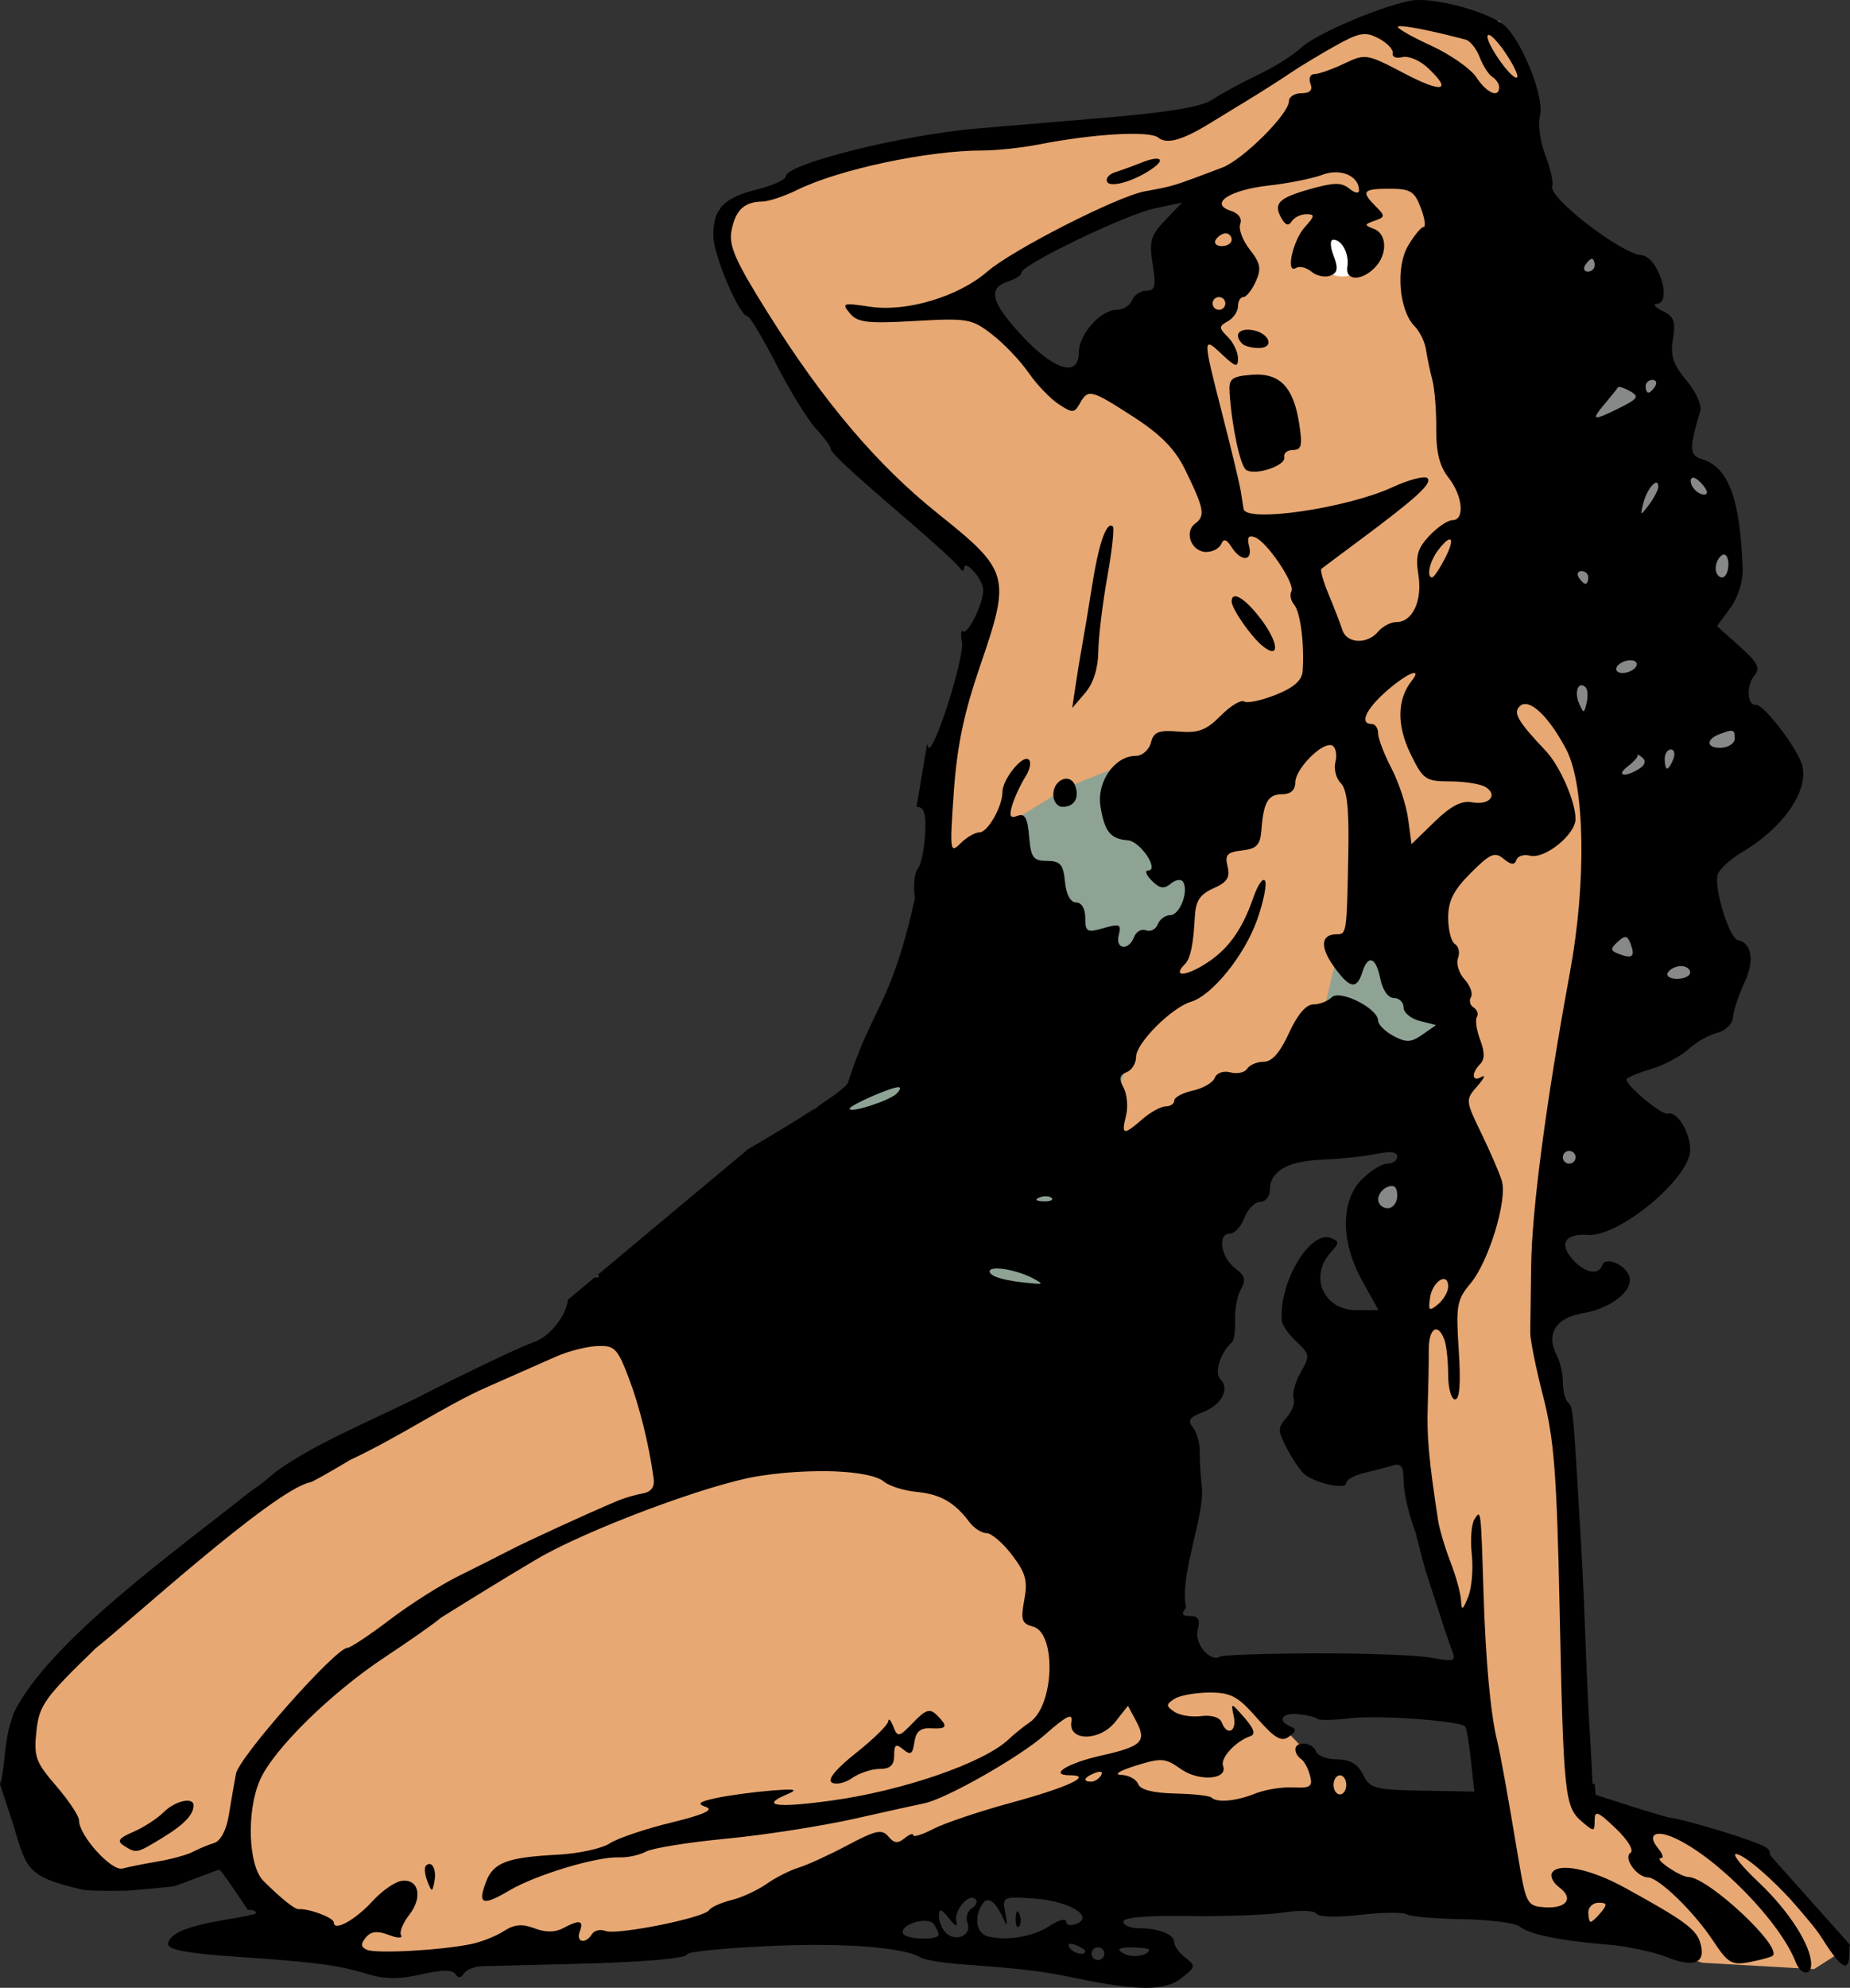
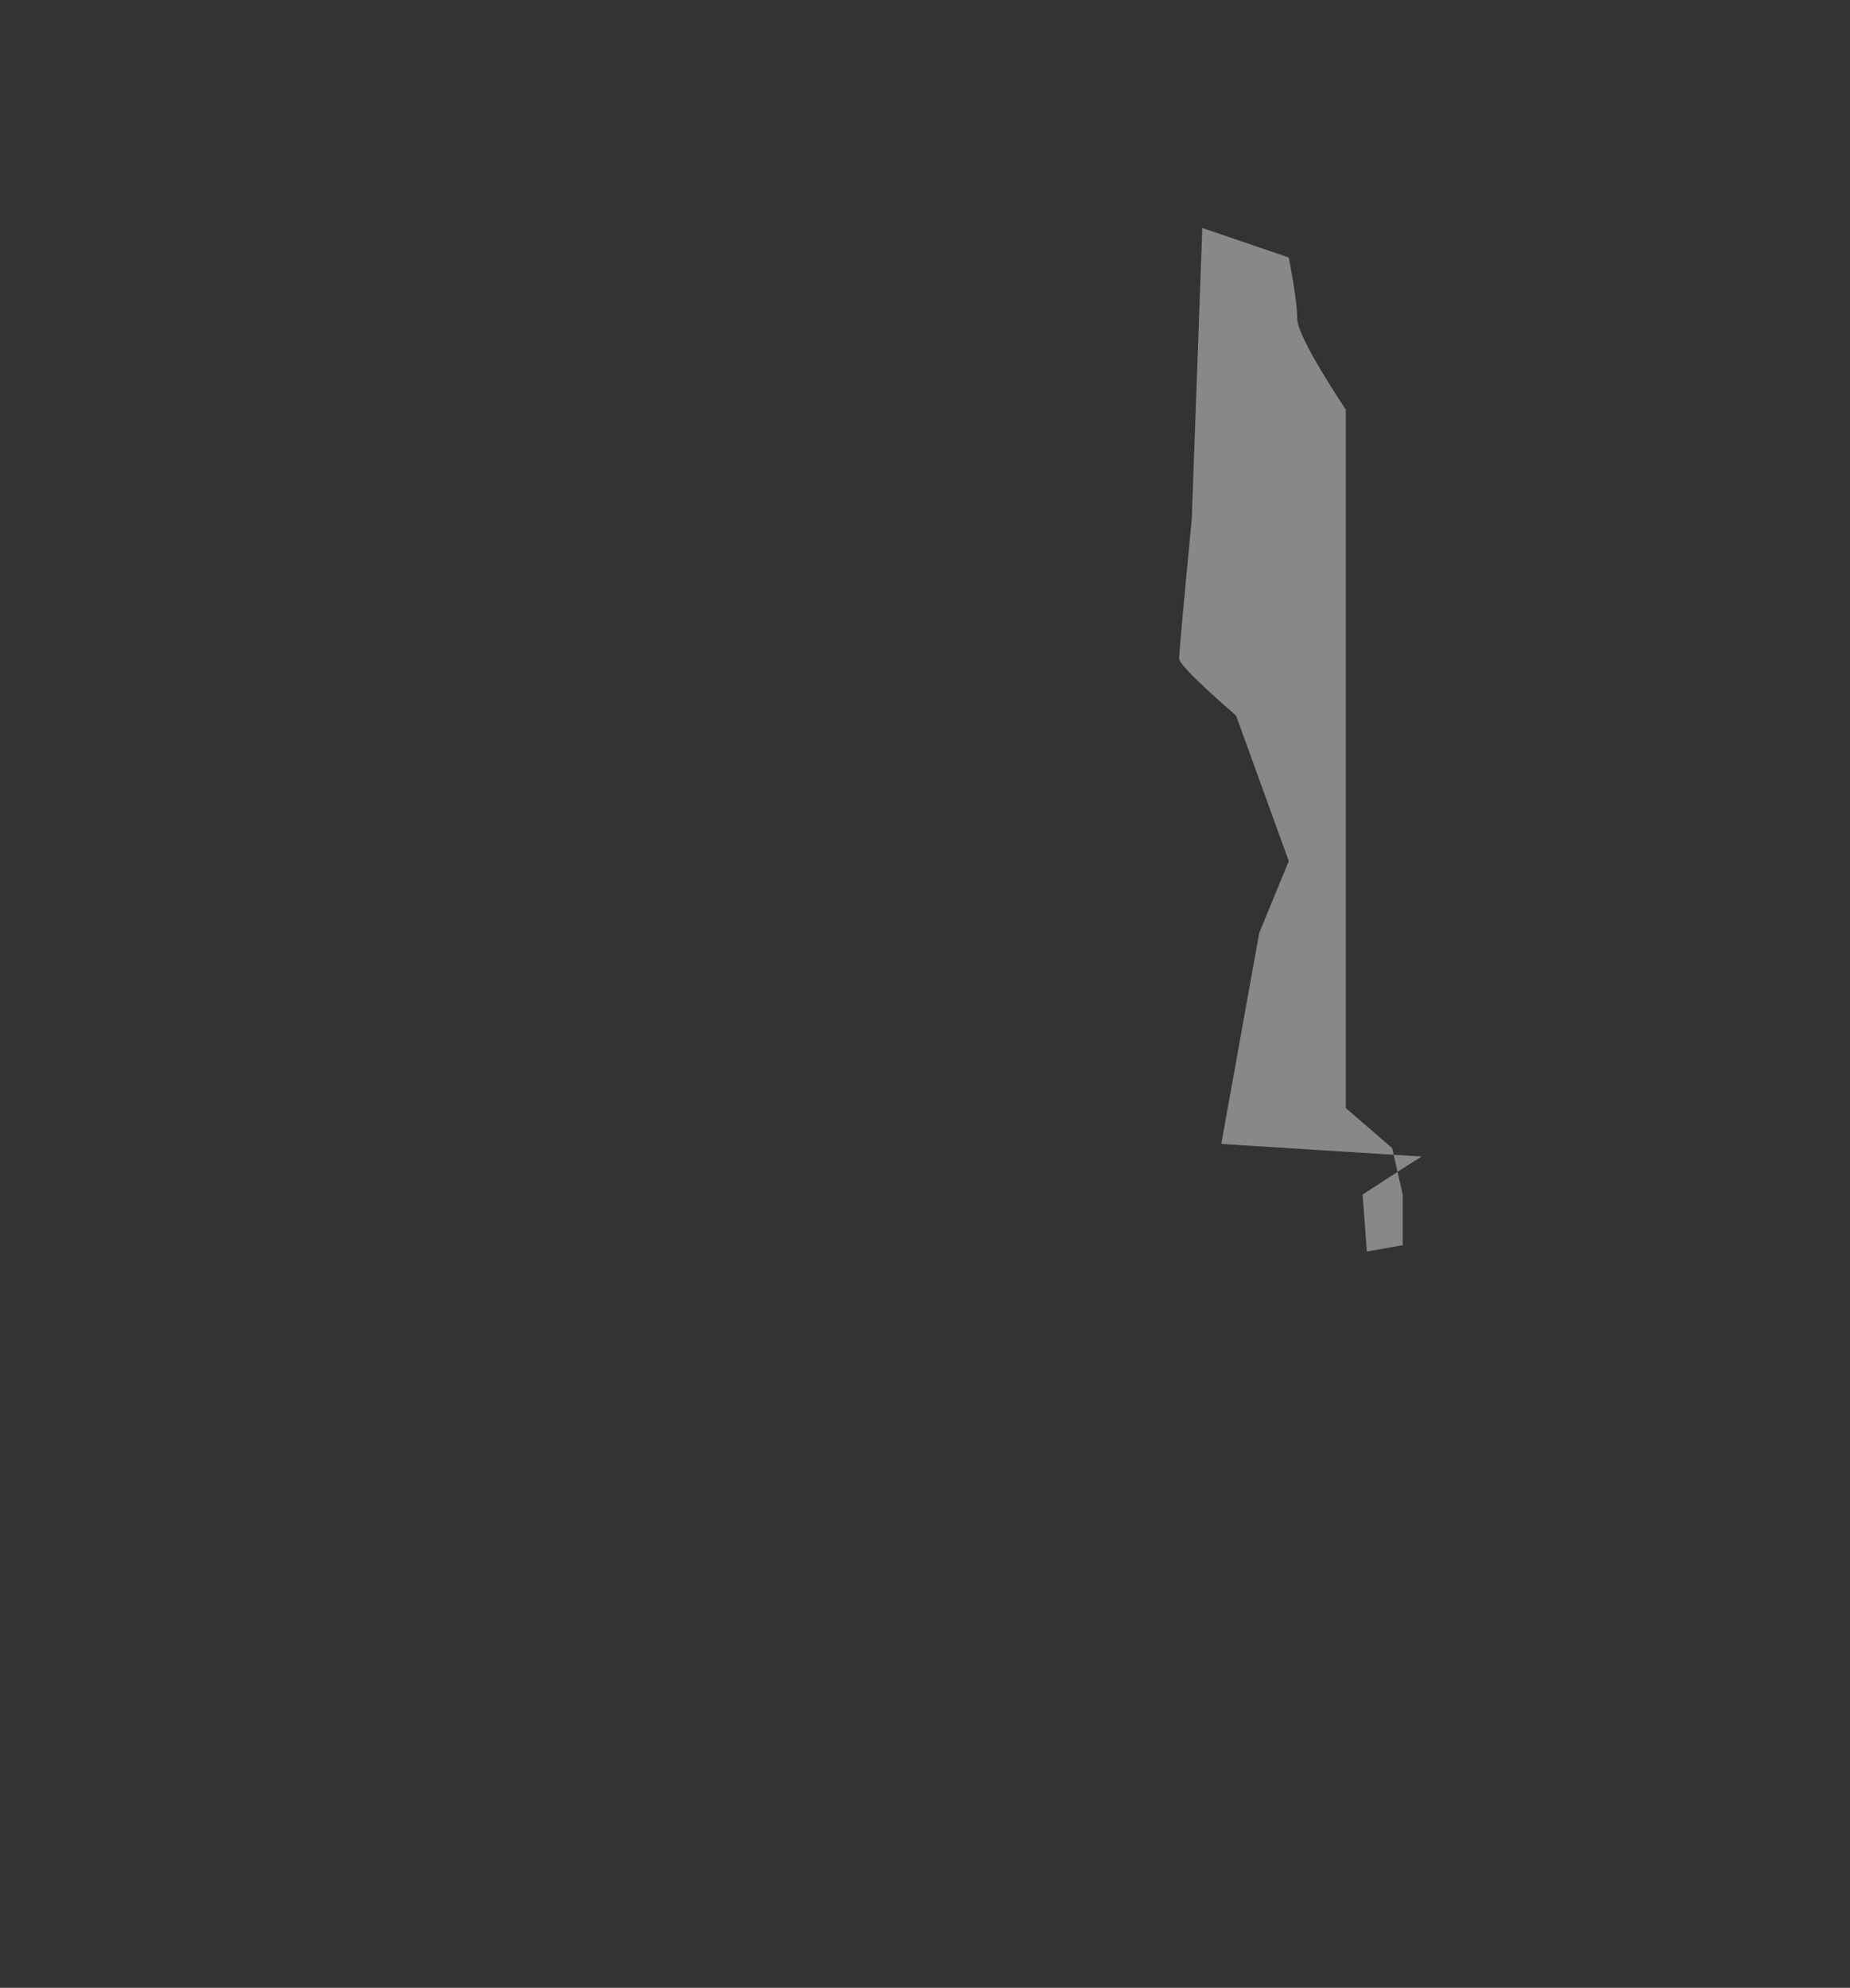
<svg xmlns="http://www.w3.org/2000/svg" xmlns:ns1="http://www.inkscape.org/namespaces/inkscape" xmlns:ns2="http://sodipodi.sourceforge.net/DTD/sodipodi-0.dtd" width="76.862mm" height="82.542mm" viewBox="0 0 76.862 82.542" version="1.1" id="svg2049" xml:space="preserve" ns1:version="1.2 (dc2aedaf03, 2022-05-15)" ns2:docname="Woman in distress.svg">
  <rect x="0" y="0" width="76.862" height="82.542" fill="#333333" stroke="none" />
  <title id="title2165">Woman in distress</title>
  <ns2:namedview id="namedview2051" pagecolor="#ffffff" bordercolor="#666666" borderopacity="1.0" ns1:showpageshadow="2" ns1:pageopacity="0.0" ns1:pagecheckerboard="0" ns1:deskcolor="#d1d1d1" ns1:document-units="mm" showgrid="false" ns1:zoom="1.9721674" ns1:cx="278.12041" ns1:cy="194.45611" ns1:window-width="1920" ns1:window-height="991" ns1:window-x="-9" ns1:window-y="-9" ns1:window-maximized="1" ns1:current-layer="layer1" />
  <defs id="defs2046" />
  <g ns1:label="Lager 1" ns1:groupmode="layer" id="layer1" transform="translate(4.043,-187.682)">
-     <path style="fill:#878888;stroke:none;stroke-width:0.265px;stroke-linecap:butt;stroke-linejoin:miter;stroke-opacity:1;fill-opacity:1" d="m 55.024,235.707 c -0.438,0.263 -2.454,1.577 -2.454,1.577 l 0.175,2.366 c 0,0 9.815,-2.191 9.991,-2.541 0.175,-0.351 -0.175,-7.274 -0.175,-7.274 0,0 4.82,-0.526 4.82,-0.876 0,-0.351 -1.227,-5.872 -1.227,-5.872 0,0 3.33,-3.067 3.33,-3.418 0,-0.351 -1.84,-2.804 -1.84,-3.155 0,-0.351 -1.052,-4.119 -1.052,-4.119 l 1.49,-0.263 v -2.103 l -0.438,-1.928 -1.928,-1.665 V 204.684 c 0,0 -2.016,-2.98 -2.016,-3.768 0,-0.789 -0.351,-2.541 -0.351,-2.541 l -3.593,-1.227 -0.438,12.094 c 0,0 -0.526,5.433 -0.526,5.784 0,0.351 2.366,2.366 2.366,2.366 l 2.191,6.047 -1.227,2.98 -1.577,8.764 z" id="path9449" />
-     <path id="path2712" style="fill:#e8a873;stroke:none;stroke-width:0.265px;stroke-linecap:butt;stroke-linejoin:miter;stroke-opacity:1;fill-opacity:1" d="M 54.586 188.033 L 50.993 189.172 L 45.823 192.678 L 36.183 193.379 L 30.837 194.167 L 27.945 195.833 L 25.841 196.358 L 25.929 198.199 L 28.295 201.792 L 32.064 207.313 L 35.92 210.555 L 37.322 211.432 L 36.971 213.36 L 35.482 217.917 L 34.868 228.17 L 43.544 237.811 L 54.498 233.516 L 55.638 236.847 L 53.623 244.033 L 55.2 249.554 L 55.638 253.498 L 57.391 256.828 L 58.442 263.926 L 57.829 266.468 L 63.437 268.133 L 66.68 269.184 L 71.325 269.448 L 72.289 268.834 L 68.871 264.803 L 61.685 261.998 L 60.809 246.925 L 59.844 241.053 C 59.844 241.053 62.473 222.124 62.561 221.686 C 62.649 221.247 61.247 217.391 61.247 217.391 L 57.566 204.684 L 59.319 192.415 L 59.406 190.574 L 58.267 188.559 L 54.586 188.033 z M 45.358 195.746 L 44.789 200.821 C 44.789 200.821 40.117 203.738 40.022 203.762 C 39.927 203.786 36.583 199.944 36.583 199.944 C 36.583 199.944 38.504 198.402 38.67 198.378 C 38.836 198.355 42.868 196.197 42.868 196.197 L 45.358 195.746 z M 20.679 242.703 C 20.58 242.703 20.517 242.707 20.495 242.718 C 20.145 242.894 10.067 247.977 9.366 248.24 C 8.665 248.502 0.252 254.9 0.252 254.9 L -2.816 258.756 L -3.341 260.947 L 0.252 265.854 L 5.422 264.54 L 7.963 268.046 L 11.469 269.184 L 17.341 268.746 L 24.264 268.746 C 24.264 268.746 33.729 265.504 33.992 264.978 C 34.255 264.452 53.184 263.488 53.184 263.488 L 52.133 261.21 L 50.905 261.122 L 48.802 258.931 C 48.802 258.931 45.122 256.127 44.421 256.127 C 43.719 256.127 43.456 253.761 43.456 253.761 L 31.713 243.945 C 31.713 243.945 22.162 242.713 20.679 242.703 z " />
-     <ellipse style="opacity:1;fill:#ffffff;fill-opacity:1;stroke:none;stroke-width:0.265" id="path5736" cx="51.738" cy="198.243" rx="1.008" ry="0.92" />
-     <path style="fill:#8ea394;stroke:none;stroke-width:0.265px;stroke-linecap:butt;stroke-linejoin:miter;stroke-opacity:1;fill-opacity:1" d="m 29.259,235.707 2.103,-2.717 4.82,-10.078 4.119,-2.541 4.119,-1.665 3.243,1.665 -1.84,3.067 c 0,0 0,0.351 0,0.789 0,0.438 -1.49,3.33 -1.49,3.33 l -2.804,7.887 c 0,0 8.501,-1.315 8.501,-1.665 0,-0.351 1.49,-6.485 1.49,-6.485 l 1.928,-4.732 3.155,7.274 v 3.768 l -14.11,4.908 -3.856,8.939 z" id="path5790" />
-     <path id="path2067" style="fill:#000000;stroke-width:0.265" d="m 54.929,187.683 v 5.2e-4 c -0.163,-6.3e-4 -0.307,0.011 -0.426,0.037 -1.41,0.31 -3.89,1.386 -4.497,1.952 -0.329,0.306 -1.14,0.814 -1.804,1.129 -0.663,0.314 -1.503,0.77 -1.867,1.012 -0.473,0.315 -1.831,0.538 -4.763,0.782 -2.256,0.188 -4.518,0.378 -5.027,0.423 -3.159,0.277 -7.938,1.474 -7.938,1.989 0,0.132 -0.532,0.373 -1.182,0.537 -1.411,0.355 -1.834,0.798 -1.833,1.918 5.7e-4,0.804 1.082,3.349 1.423,3.349 0.091,0 0.629,0.901 1.196,2.002 0.566,1.101 1.304,2.298 1.639,2.659 0.335,0.362 0.609,0.727 0.609,0.812 0,0.19 0.764,0.902 3.245,3.027 1.053,0.902 2.001,1.769 2.108,1.928 0.107,0.158 0.196,0.184 0.198,0.057 0.008,-0.45 0.798,0.436 0.798,0.895 0,0.571 -0.661,1.894 -0.851,1.704 -0.076,-0.076 -0.09,0.135 -0.032,0.467 0.096,0.552 -0.954,3.984 -1.336,4.367 -0.044,0.043 -0.083,-0.025 -0.112,-0.167 -0.155,0.93 -0.271,1.626 -0.44,2.622 0.001,1e-5 0.002,5.2e-4 0.004,5.2e-4 0.312,0 0.395,0.265 0.353,1.124 -0.03,0.618 -0.169,1.274 -0.31,1.457 -0.141,0.183 -0.191,0.727 -0.113,1.209 -0.985,4.467 -1.774,4.501 -2.782,7.658 -0.053,0.16 -0.582,0.548 -1.235,0.98 -0.059,0.076 -0.138,0.129 -0.232,0.153 -1.195,0.774 -2.682,1.633 -2.682,1.633 0,0 -3.837,3.208 -6.238,5.21 0.089,0.12 0.025,0.139 -0.136,0.114 -0.395,0.329 -0.887,0.74 -1.116,0.93 -0.047,0.617 -0.735,1.538 -1.426,1.766 -0.455,0.15 -2.449,1.095 -4.433,2.099 -1.947,1.014 -5.115,2.266 -6.564,3.517 -0.149,0.143 -0.486,0.391 -0.823,0.623 -2.995,2.391 -8.347,6.198 -9.79,9.179 l -0.194,0.653 c -0.071,0.319 -0.128,0.683 -0.169,1.108 -0.059,0.611 -0.116,0.976 -0.197,1.166 0.112,0.337 0.258,0.777 0.433,1.308 0.693,2.112 0.441,2.502 3.017,3.08 0.306,0.061 1.634,0.041 1.777,0.041 0.143,0 1.9,-0.164 2.002,-0.184 0.102,-0.02 1.797,-0.674 1.879,-0.694 0.068,-0.017 0.905,1.239 1.196,1.68 0.034,-0.004 0.068,-0.009 0.1,-0.007 v 5.2e-4 5.2e-4 5.1e-4 c 0.092,0.004 0.171,0.027 0.215,0.071 0.07,0.07 -0.02,0.123 -0.201,0.135 -0.776,0.227 -3.324,0.386 -3.432,1.207 0,0.239 0.789,0.391 2.712,0.522 3.462,0.237 4.335,0.35 5.56,0.724 0.73,0.223 1.33,0.228 2.247,0.018 0.85,-0.194 1.305,-0.199 1.419,-0.015 0.112,0.181 0.226,0.175 0.346,-0.018 0.098,-0.159 0.44,-0.296 0.761,-0.305 0.32,-0.009 2.071,-0.054 3.89,-0.099 2.827,-0.07 4.63,-0.226 4.63,-0.399 0,-0.143 2.983,-0.373 5.027,-0.387 2.37,-0.016 4.116,0.179 4.671,0.522 0.16,0.099 0.961,0.229 1.779,0.288 2.456,0.177 3.276,0.277 4.662,0.566 2.577,0.538 3.713,0.541 4.394,0.007 0.593,-0.465 0.604,-0.518 0.17,-0.852 -0.255,-0.196 -0.463,-0.48 -0.463,-0.63 0,-0.339 -0.634,-0.594 -1.477,-0.594 -0.352,0 -0.64,-0.124 -0.64,-0.275 0,-0.175 0.983,-0.259 2.712,-0.232 1.492,0.024 3.263,-0.042 3.937,-0.147 0.688,-0.107 1.291,-0.084 1.376,0.052 0.087,0.14 0.854,0.16 1.812,0.047 0.914,-0.108 1.783,-0.119 1.932,-0.024 0.149,0.094 1.189,0.186 2.312,0.204 1.123,0.017 2.195,0.153 2.381,0.302 0.414,0.33 1.708,0.597 3.647,0.751 0.8,0.064 1.919,0.3 2.487,0.526 1.152,0.459 1.637,0.232 1.362,-0.635 -0.172,-0.541 -0.713,-0.93 -3.145,-2.264 -1.396,-0.765 -2.735,-1.039 -2.999,-0.612 -0.092,0.149 0.042,0.423 0.297,0.61 0.626,0.458 0.299,0.893 -0.619,0.826 -0.716,-0.052 -0.762,-0.139 -1.081,-2.039 -0.48,-2.858 -0.739,-4.292 -0.885,-4.895 -0.273,-1.131 -0.472,-3.296 -0.56,-6.085 -0.112,-3.566 -0.106,-3.52 -0.382,-3.084 -0.124,0.195 -0.172,0.85 -0.106,1.455 0.065,0.605 -0.003,1.397 -0.151,1.761 -0.233,0.571 -0.273,0.589 -0.298,0.132 -0.016,-0.291 -0.213,-1.005 -0.439,-1.587 -0.226,-0.582 -0.456,-1.356 -0.512,-1.72 -0.388,-2.534 -0.473,-3.479 -0.43,-4.763 0.026,-0.8 0.045,-1.842 0.042,-2.315 -0.006,-0.901 0.369,-1.158 0.644,-0.441 0.088,0.23 0.161,0.885 0.161,1.455 0,0.57 0.129,1.037 0.287,1.037 0.194,0 0.243,-0.665 0.153,-2.037 -0.122,-1.857 -0.079,-2.102 0.487,-2.775 0.758,-0.901 1.544,-3.476 1.302,-4.267 -0.097,-0.318 -0.479,-1.203 -0.849,-1.966 -0.664,-1.371 -0.666,-1.395 -0.166,-1.964 0.278,-0.317 0.357,-0.489 0.175,-0.383 -0.4,0.234 -0.44,-0.152 -0.056,-0.535 0.189,-0.189 0.189,-0.5 -0.002,-1.001 -0.152,-0.4 -0.214,-0.828 -0.138,-0.951 0.076,-0.123 0.016,-0.3 -0.134,-0.393 -0.15,-0.093 -0.201,-0.287 -0.111,-0.432 0.089,-0.145 -0.031,-0.476 -0.267,-0.737 -0.236,-0.261 -0.359,-0.658 -0.272,-0.883 0.086,-0.225 0.029,-0.487 -0.126,-0.583 -0.155,-0.096 -0.282,-0.588 -0.282,-1.094 0,-0.7 0.223,-1.143 0.938,-1.858 0.81,-0.81 0.998,-0.891 1.366,-0.587 0.305,0.252 0.456,0.266 0.529,0.05 0.056,-0.166 0.309,-0.248 0.562,-0.182 0.612,0.16 1.896,-0.874 1.896,-1.528 0,-0.719 -0.651,-2.204 -1.234,-2.819 -1.182,-1.247 -1.385,-1.607 -1.059,-1.878 0.048,-0.04 0.102,-0.063 0.162,-0.07 0.421,-0.048 1.116,0.687 1.746,1.885 0.777,1.477 0.844,5.517 0.153,9.257 -0.986,5.343 -1.584,9.86 -1.611,12.174 -0.015,1.237 -0.032,2.487 -0.038,2.778 -0.006,0.291 0.234,1.482 0.534,2.646 0.455,1.767 0.569,3.232 0.687,8.864 0.162,7.738 0.21,8.19 0.926,8.803 0.501,0.429 0.528,0.425 0.528,-0.053 0,-0.428 0.131,-0.379 0.877,0.333 0.504,0.481 0.765,0.914 0.612,1.016 -0.31,0.208 0.259,1.007 0.726,1.02 0.454,0.012 1.902,1.416 2.692,2.609 0.634,0.959 0.786,1.048 1.536,0.905 0.458,-0.087 0.887,-0.205 0.954,-0.263 0.418,-0.363 -2.668,-3.246 -3.497,-3.268 -0.361,-0.009 -1.488,-0.785 -1.14,-0.785 0.118,0 0.065,-0.181 -0.119,-0.403 -0.475,-0.572 -0.118,-0.796 0.685,-0.43 1.777,0.81 4.388,3.485 5.028,5.153 0.204,0.53 0.642,0.589 0.642,0.086 0,-0.773 -0.924,-2.217 -2.173,-3.394 -0.722,-0.68 -1.144,-1.212 -0.938,-1.182 0.576,0.085 2.776,2.251 3.581,3.526 0.809,1.28 1.117,1.428 1.117,0.534 0,-0.121 0.005,-0.216 0.025,-0.292 L 69.484,264.701 c 0,0 0.096,-0.214 -0.306,-0.388 -1.034,-0.448 -3.554,-1.144 -3.779,-1.144 -0.225,0 -3.146,-0.96 -3.146,-0.96 l -0.043,-0.457 -0.086,-10e-4 -0.07,-1.375 c -0.214,-3.283 -0.229,-5.527 -0.404,-8.502 -0.347,-5.914 -0.331,-5.742 -0.564,-5.975 -0.109,-0.109 -0.198,-0.484 -0.198,-0.833 0,-0.349 -0.113,-0.846 -0.251,-1.104 -0.472,-0.882 -0.047,-1.561 1.099,-1.754 1.184,-0.2 2.127,-0.969 1.904,-1.552 -0.188,-0.489 -0.993,-0.806 -1.115,-0.438 -0.146,0.438 -0.716,0.329 -1.224,-0.233 -0.592,-0.654 -0.321,-1.097 0.628,-1.024 1.289,0.098 4.251,-2.362 4.251,-3.531 0,-0.737 -0.551,-1.624 -0.936,-1.506 -0.24,0.074 -1.71,-1.146 -1.71,-1.419 0,-0.069 0.451,-0.261 1.002,-0.426 0.551,-0.165 1.255,-0.536 1.565,-0.825 0.31,-0.289 0.846,-0.596 1.192,-0.683 0.365,-0.091 0.645,-0.37 0.667,-0.662 0.021,-0.277 0.234,-0.918 0.474,-1.424 0.427,-0.899 0.312,-1.646 -0.27,-1.761 -0.367,-0.073 -1.028,-2.246 -0.836,-2.747 0.087,-0.225 0.548,-0.64 1.026,-0.922 1.681,-0.99 2.748,-2.526 2.484,-3.577 -0.172,-0.684 -1.61,-2.57 -1.928,-2.529 -0.364,0.047 -0.412,-0.795 -0.07,-1.208 0.265,-0.319 0.156,-0.538 -0.613,-1.224 l -0.936,-0.836 0.549,-0.742 c 0.316,-0.428 0.536,-1.108 0.52,-1.607 -0.096,-2.904 -0.578,-4.229 -1.666,-4.574 -0.56,-0.178 -0.571,-0.408 -0.096,-2.015 0.07,-0.238 -0.188,-0.808 -0.575,-1.268 -0.556,-0.66 -0.673,-1.02 -0.559,-1.719 0.118,-0.725 0.04,-0.934 -0.43,-1.162 -0.316,-0.153 -0.425,-0.286 -0.243,-0.296 0.669,-0.036 0.058,-1.964 -0.64,-2.02 -0.855,-0.068 -3.873,-2.399 -3.706,-2.863 0.058,-0.162 -0.069,-0.741 -0.283,-1.287 -0.214,-0.547 -0.314,-1.29 -0.222,-1.656 0.173,-0.691 -0.608,-2.77 -1.362,-3.627 -0.482,-0.547 -2.51,-1.159 -3.648,-1.164 z m -0.804,1.086 c 0.047,-10e-4 0.11,0.003 0.188,0.011 0.469,0.05 1.464,0.262 2.544,0.55 0.184,0.049 0.444,0.379 0.579,0.732 0.134,0.353 0.371,0.72 0.526,0.816 0.154,0.096 0.281,0.286 0.281,0.423 0,0.47 -0.517,0.249 -0.945,-0.405 -0.236,-0.36 -1.09,-0.957 -1.899,-1.327 -0.809,-0.37 -1.421,-0.722 -1.361,-0.782 0.011,-0.011 0.042,-0.017 0.088,-0.019 z m -1.442,0.329 c 0.176,0.006 0.34,0.068 0.55,0.177 0.354,0.184 0.617,0.461 0.586,0.617 -0.031,0.155 0.148,0.228 0.398,0.163 0.25,-0.066 0.723,0.13 1.05,0.435 1.053,0.981 0.635,1.079 -0.983,0.231 -1.544,-0.809 -1.596,-0.818 -2.487,-0.395 -0.501,0.238 -1.054,0.432 -1.229,0.432 -0.176,0 -0.25,0.179 -0.166,0.397 0.104,0.27 -0.015,0.397 -0.369,0.397 -0.286,0 -0.522,0.149 -0.524,0.331 -0.005,0.536 -1.916,2.436 -2.776,2.76 -2.113,0.797 -1.966,0.752 -3.224,0.987 -1.143,0.213 -5.502,2.435 -6.529,3.327 -1.199,1.042 -3.355,1.689 -4.869,1.462 -1.137,-0.171 -1.198,-0.151 -0.848,0.27 0.321,0.386 0.723,0.435 2.699,0.322 2.201,-0.125 2.368,-0.096 3.218,0.562 0.493,0.382 1.172,1.095 1.509,1.584 0.337,0.489 0.899,1.076 1.248,1.305 0.582,0.382 0.656,0.379 0.885,-0.029 0.343,-0.613 0.457,-0.584 2.233,0.564 1.132,0.731 1.721,1.333 2.138,2.183 0.791,1.613 0.85,1.925 0.425,2.238 -0.483,0.356 -0.161,1.184 0.46,1.184 0.263,0 0.542,-0.149 0.618,-0.331 0.1,-0.237 0.222,-0.199 0.432,0.132 0.394,0.622 0.891,0.59 0.725,-0.046 -0.095,-0.364 -0.025,-0.468 0.247,-0.364 0.508,0.195 1.691,1.959 1.51,2.252 -0.079,0.128 -0.026,0.376 0.118,0.551 0.258,0.315 0.427,1.632 0.352,2.738 -0.027,0.4 -0.355,0.693 -1.114,0.997 -0.592,0.237 -1.186,0.363 -1.319,0.28 -0.134,-0.083 -0.572,0.183 -0.975,0.591 -0.593,0.601 -0.923,0.725 -1.744,0.657 -0.838,-0.069 -1.037,0.011 -1.155,0.463 -0.079,0.303 -0.36,0.547 -0.63,0.547 -0.872,0 -1.626,1.077 -1.465,2.093 0.167,1.05 0.414,1.358 1.134,1.412 0.525,0.04 1.336,1.257 0.837,1.257 -0.142,0 -0.068,0.19 0.164,0.423 0.325,0.325 0.508,0.353 0.789,0.119 0.201,-0.167 0.43,-0.199 0.509,-0.072 0.243,0.394 -0.137,1.381 -0.532,1.381 -0.206,0 -0.44,0.171 -0.52,0.38 -0.08,0.209 -0.299,0.322 -0.487,0.25 -0.187,-0.072 -0.412,0.054 -0.499,0.281 -0.227,0.591 -0.791,0.511 -0.634,-0.089 0.115,-0.44 0.037,-0.475 -0.631,-0.283 -0.69,0.198 -0.762,0.158 -0.762,-0.424 0,-0.383 -0.154,-0.643 -0.38,-0.643 -0.235,0 -0.412,-0.327 -0.463,-0.86 -0.069,-0.718 -0.193,-0.861 -0.745,-0.864 -0.575,-0.003 -0.672,-0.136 -0.745,-1.014 -0.064,-0.771 -0.178,-0.975 -0.481,-0.858 -0.307,0.118 -0.357,0.018 -0.22,-0.441 0.097,-0.327 0.342,-0.855 0.544,-1.175 0.208,-0.33 0.261,-0.646 0.123,-0.732 -0.271,-0.167 -1.074,0.849 -1.074,1.36 0,0.598 -0.61,1.674 -0.949,1.674 -0.185,0 -0.542,0.206 -0.795,0.459 -0.436,0.436 -0.45,0.328 -0.277,-2.131 0.135,-1.918 0.42,-3.282 1.1,-5.259 1.275,-3.706 1.212,-3.93 -1.763,-6.307 -2.522,-2.016 -4.748,-4.64 -7.052,-8.315 -1.363,-2.175 -1.64,-2.8 -1.518,-3.439 0.161,-0.845 0.533,-1.194 1.276,-1.2 0.26,-0.002 0.915,-0.221 1.455,-0.486 1.733,-0.851 5.417,-1.635 7.68,-1.635 0.595,0 1.652,-0.113 2.351,-0.25 2.268,-0.446 4.611,-0.58 4.968,-0.284 0.346,0.287 0.994,0.109 2.122,-0.583 0.291,-0.179 1.005,-0.615 1.587,-0.968 0.582,-0.354 1.379,-0.861 1.771,-1.128 0.392,-0.267 1.234,-0.776 1.871,-1.131 0.503,-0.281 0.814,-0.431 1.068,-0.475 0.064,-0.011 0.124,-0.015 0.182,-0.013 z m 5.108,0.033 c 0.014,-0.004 0.032,7.8e-4 0.053,0.008 0.127,0.053 0.373,0.321 0.635,0.703 0.348,0.509 0.578,0.982 0.511,1.05 -0.179,0.179 -1.327,-1.439 -1.228,-1.73 0.006,-0.017 0.016,-0.027 0.03,-0.03 z m -13.791,5.139 c -0.129,0.001 -0.338,0.052 -0.606,0.16 -0.346,0.139 -0.846,0.321 -1.109,0.405 -0.264,0.084 -0.409,0.268 -0.321,0.409 0.158,0.255 1.221,-0.079 1.932,-0.607 0.252,-0.187 0.306,-0.311 0.207,-0.351 -0.025,-0.01 -0.059,-0.015 -0.102,-0.015 z m 7.452,0.566 c 0.532,8.2e-4 0.969,0.298 0.969,0.748 0,0.147 -0.177,0.117 -0.398,-0.066 -0.319,-0.265 -0.637,-0.263 -1.594,0.004 -1.354,0.379 -1.579,0.602 -1.233,1.22 0.166,0.296 0.301,0.338 0.427,0.134 0.101,-0.164 0.374,-0.299 0.607,-0.299 0.367,0 0.359,0.07 -0.059,0.533 -0.509,0.562 -0.812,1.974 -0.365,1.698 0.142,-0.088 0.43,-0.017 0.64,0.157 0.21,0.175 0.561,0.249 0.779,0.165 0.308,-0.118 0.34,-0.303 0.142,-0.823 -0.151,-0.397 -0.156,-0.671 -0.012,-0.671 0.36,0 0.668,0.597 0.581,1.124 -0.095,0.58 0.569,0.608 1.129,0.048 0.546,-0.546 0.531,-1.409 -0.028,-1.623 -0.405,-0.155 -0.402,-0.185 0.033,-0.337 0.439,-0.154 0.442,-0.2 0.047,-0.596 -0.625,-0.625 -0.542,-0.732 0.571,-0.732 0.868,0 1.04,0.105 1.3,0.794 0.165,0.437 0.216,0.794 0.115,0.794 -0.101,0 -0.391,0.35 -0.644,0.778 -0.526,0.89 -0.378,2.694 0.273,3.346 0.211,0.211 0.424,0.65 0.472,0.975 0.048,0.325 0.166,0.888 0.263,1.252 0.096,0.364 0.169,1.276 0.162,2.027 -0.009,0.971 0.138,1.556 0.507,2.026 0.594,0.755 0.691,1.768 0.169,1.768 -0.193,0 -0.626,0.293 -0.963,0.651 -0.492,0.523 -0.581,0.84 -0.456,1.612 0.175,1.076 -0.238,1.97 -0.908,1.97 -0.238,0 -0.582,0.179 -0.763,0.397 -0.448,0.539 -1.306,0.501 -1.486,-0.066 -0.081,-0.255 -0.334,-0.911 -0.562,-1.458 -0.229,-0.547 -0.368,-1.034 -0.309,-1.083 0.059,-0.048 0.763,-0.574 1.563,-1.169 2.379,-1.767 3.054,-2.383 2.843,-2.596 -0.11,-0.11 -0.764,0.059 -1.455,0.377 -1.905,0.876 -6.085,1.485 -6.185,0.901 -0.019,-0.109 -0.07,-0.437 -0.115,-0.728 -0.045,-0.291 -0.386,-1.72 -0.76,-3.174 -0.833,-3.249 -0.834,-3.281 -0.018,-2.514 0.568,0.534 0.661,0.557 0.661,0.16 0,-0.254 -0.189,-0.651 -0.42,-0.883 -0.384,-0.384 -0.384,-0.44 0,-0.655 0.231,-0.129 0.42,-0.408 0.42,-0.619 0,-0.211 0.1,-0.384 0.222,-0.384 0.122,0 0.354,-0.289 0.515,-0.643 0.242,-0.532 0.2,-0.763 -0.247,-1.331 -0.297,-0.378 -0.476,-0.856 -0.397,-1.063 0.086,-0.225 -0.068,-0.443 -0.386,-0.544 -0.926,-0.294 -0.069,-0.869 1.567,-1.051 0.827,-0.092 1.831,-0.293 2.231,-0.446 0.186,-0.071 0.374,-0.104 0.551,-0.103 z m -6.381,1.256 -0.7,0.731 c -0.61,0.636 -0.677,0.872 -0.524,1.83 0.147,0.919 0.104,1.1 -0.263,1.1 -0.241,0 -0.507,0.179 -0.591,0.397 -0.084,0.218 -0.373,0.397 -0.643,0.397 -0.666,0 -1.57,1.019 -1.57,1.769 0,1.069 -1.053,0.74 -2.425,-0.758 -1.254,-1.369 -1.369,-1.921 -0.46,-2.21 0.278,-0.088 0.504,-0.245 0.504,-0.348 0,-0.324 4.311,-2.402 5.519,-2.661 z m 1.81,1.28 c 0.137,0 0.249,0.119 0.249,0.265 0,0.146 -0.186,0.265 -0.412,0.265 -0.227,0 -0.339,-0.119 -0.249,-0.265 0.09,-0.146 0.276,-0.265 0.413,-0.265 z m 15.214,1.058 c 0.064,0 0.116,0.119 0.116,0.265 0,0.146 -0.126,0.265 -0.28,0.265 -0.154,0 -0.207,-0.119 -0.117,-0.265 0.09,-0.146 0.216,-0.265 0.281,-0.265 z m -15.494,1.587 c 0.146,0 0.265,0.119 0.265,0.265 0,0.146 -0.119,0.265 -0.265,0.265 -0.146,0 -0.265,-0.119 -0.265,-0.265 0,-0.146 0.119,-0.265 0.265,-0.265 z m 1.177,1.357 c -0.407,0.006 -0.522,0.267 -0.206,0.583 0.097,0.097 0.404,0.176 0.683,0.176 0.686,0 0.442,-0.639 -0.285,-0.746 -0.07,-0.01 -0.134,-0.015 -0.192,-0.014 z m 0.374,1.861 c -0.069,9.1e-4 -0.14,0.005 -0.213,0.011 -0.819,0.069 -0.934,0.164 -0.896,0.74 0.093,1.414 0.445,3.051 0.689,3.21 0.38,0.248 1.659,-0.179 1.582,-0.528 -0.036,-0.165 0.128,-0.301 0.365,-0.301 0.358,0 0.4,-0.188 0.252,-1.117 -0.214,-1.336 -0.678,-1.944 -1.579,-2.009 -0.064,-0.005 -0.131,-0.007 -0.199,-0.006 z m 16.457,0.222 c 0.154,0 0.206,0.119 0.116,0.265 -0.09,0.146 -0.216,0.265 -0.28,0.265 -0.064,0 -0.117,-0.119 -0.117,-0.265 0,-0.146 0.126,-0.265 0.281,-0.265 z m -1.373,0.291 c 0.086,0.006 0.259,0.073 0.445,0.177 0.39,0.218 0.333,0.311 -0.418,0.686 -1.143,0.57 -1.23,0.548 -0.633,-0.162 0.276,-0.327 0.523,-0.636 0.55,-0.686 0.007,-0.012 0.026,-0.017 0.055,-0.015 z m 3.043,3.77 c 0.012,-0.002 0.027,-0.002 0.042,0.001 0.094,0.018 0.244,0.131 0.382,0.297 0.209,0.251 0.229,0.403 0.053,0.403 -0.32,0 -0.693,-0.502 -0.509,-0.685 0.008,-0.008 0.019,-0.014 0.031,-0.016 z m -1.497,0.205 c 0.046,0.006 0.075,0.056 0.075,0.165 0,0.126 -0.172,0.461 -0.383,0.743 -0.37,0.496 -0.378,0.493 -0.233,-0.086 0.113,-0.448 0.403,-0.839 0.541,-0.823 z m -22.684,1.785 c -0.233,0.026 -0.515,0.909 -0.75,2.389 -0.153,0.961 -0.343,2.103 -0.423,2.54 -0.08,0.437 -0.207,1.21 -0.283,1.72 l -0.138,0.926 0.535,-0.624 c 0.343,-0.4 0.54,-1.019 0.549,-1.72 0.008,-0.602 0.175,-1.989 0.371,-3.08 0.196,-1.091 0.302,-2.04 0.236,-2.109 -0.031,-0.032 -0.063,-0.045 -0.097,-0.042 z m 14.107,0.576 v 5.1e-4 c 0.09,0.032 0.033,0.307 -0.212,0.781 -0.226,0.437 -0.467,0.794 -0.536,0.794 -0.247,0 -0.102,-0.67 0.243,-1.124 0.21,-0.277 0.367,-0.422 0.457,-0.449 0.019,-0.006 0.035,-0.006 0.048,-0.002 z m 11.351,0.627 c 0.017,-0.003 0.034,-0.003 0.05,0.002 0.095,0.024 0.162,0.177 0.162,0.402 0,0.3 -0.119,0.545 -0.265,0.545 -0.146,0 -0.265,-0.171 -0.265,-0.381 0,-0.21 0.119,-0.455 0.265,-0.545 0.018,-0.011 0.036,-0.018 0.053,-0.022 z m -5.89,0.683 c 0.154,0 0.28,0.119 0.28,0.265 0,0.146 -0.052,0.265 -0.116,0.265 -0.064,0 -0.191,-0.119 -0.281,-0.265 -0.09,-0.145 -0.037,-0.265 0.117,-0.265 z m -14.36,1.05 c -0.03,-0.004 -0.058,-0.002 -0.081,0.006 -0.062,0.022 -0.096,0.091 -0.096,0.208 0,0.304 0.808,1.463 1.292,1.854 0.723,0.583 0.665,-0.152 -0.09,-1.142 -0.43,-0.563 -0.813,-0.897 -1.025,-0.926 z m 16.391,2.654 c 0.218,0 0.323,0.119 0.233,0.265 -0.09,0.146 -0.342,0.265 -0.56,0.265 -0.218,0 -0.323,-0.119 -0.234,-0.265 0.09,-0.146 0.342,-0.265 0.561,-0.265 z m -8.987,0.529 c 0.093,1.2e-4 0.075,0.104 -0.104,0.331 -0.602,0.764 -0.622,1.834 -0.057,3.002 0.532,1.099 0.627,1.165 1.665,1.169 0.605,0.002 1.265,0.108 1.466,0.235 0.531,0.336 0.147,0.768 -0.562,0.633 -0.432,-0.083 -0.882,0.15 -1.562,0.81 l -0.954,0.927 -0.14,-1.044 c -0.077,-0.574 -0.389,-1.522 -0.694,-2.106 -0.305,-0.584 -0.554,-1.237 -0.554,-1.451 0,-0.214 -0.119,-0.389 -0.265,-0.389 -0.518,0 -0.252,-0.603 0.595,-1.35 0.544,-0.48 1.01,-0.767 1.165,-0.767 z m 6.932,0.51 c 0.056,-0.01 0.123,0.015 0.195,0.088 v 5.1e-4 c 0.086,0.086 0.104,0.373 0.041,0.639 -0.11,0.462 -0.124,0.463 -0.321,0.009 -0.156,-0.359 -0.083,-0.707 0.085,-0.736 z m 6.207,1.89 c 0.032,-0.003 0.058,-0.002 0.08,0.004 0.087,0.025 0.101,0.125 0.101,0.319 0,0.187 -0.238,0.359 -0.529,0.381 -0.63,0.048 -0.705,-0.333 -0.111,-0.561 0.218,-0.084 0.363,-0.134 0.458,-0.143 z m -16.609,0.59 v 5.2e-4 c 0.029,0.004 0.054,0.012 0.077,0.026 0.143,0.088 0.198,0.394 0.124,0.68 -0.075,0.286 0.026,0.681 0.223,0.879 0.259,0.259 0.346,1.055 0.313,2.854 -0.063,3.383 -0.068,3.42 -0.483,3.42 -0.654,0 -0.705,0.517 -0.13,1.325 0.66,0.927 0.957,0.992 1.189,0.263 0.243,-0.765 0.572,-0.65 0.754,0.265 0.093,0.466 0.326,0.794 0.562,0.794 0.222,0 0.403,0.176 0.403,0.392 0,0.216 0.304,0.468 0.675,0.561 l 0.674,0.17 -0.566,0.397 c -0.473,0.331 -0.671,0.34 -1.204,0.055 -0.351,-0.188 -0.638,-0.474 -0.638,-0.636 0,-0.507 -1.591,-1.305 -1.929,-0.967 -0.162,0.162 -0.505,0.294 -0.763,0.294 -0.3,0 -0.666,0.43 -1.012,1.191 -0.368,0.808 -0.705,1.191 -1.049,1.191 -0.279,0 -0.587,0.13 -0.685,0.288 -0.098,0.158 -0.41,0.227 -0.693,0.153 -0.296,-0.077 -0.574,0.018 -0.654,0.225 -0.076,0.198 -0.485,0.436 -0.91,0.53 -0.424,0.093 -0.772,0.279 -0.772,0.413 0,0.134 -0.16,0.243 -0.356,0.243 -0.196,0 -0.631,0.238 -0.967,0.529 -0.791,0.686 -0.886,0.668 -0.684,-0.137 0.092,-0.367 0.048,-0.891 -0.099,-1.164 -0.2,-0.374 -0.169,-0.535 0.126,-0.648 0.216,-0.083 0.392,-0.369 0.392,-0.636 0,-0.568 1.471,-2.044 2.278,-2.286 0.887,-0.266 2.234,-1.936 2.755,-3.415 0.263,-0.748 0.409,-1.474 0.323,-1.612 -0.086,-0.139 -0.303,0.175 -0.484,0.698 -0.488,1.408 -1.104,2.233 -2.116,2.829 -0.801,0.472 -1.223,0.43 -0.72,-0.073 0.223,-0.223 0.345,-0.812 0.405,-1.956 0.035,-0.664 0.212,-0.935 0.776,-1.184 0.568,-0.251 0.699,-0.454 0.585,-0.905 -0.122,-0.484 -0.021,-0.596 0.601,-0.667 0.612,-0.07 0.757,-0.225 0.805,-0.854 0.087,-1.157 0.277,-1.481 0.869,-1.481 0.344,0 0.537,-0.174 0.537,-0.483 0,-0.511 0.903,-1.47 1.373,-1.551 0.034,-0.006 0.065,-0.007 0.094,-0.004 z m 14.136,0.187 c 0.141,0 0.188,0.179 0.104,0.397 -0.084,0.218 -0.199,0.397 -0.256,0.397 -0.057,0 -0.104,-0.179 -0.104,-0.397 0,-0.218 0.115,-0.397 0.256,-0.397 z m -1.388,0.208 c 0.006,-0.002 0.019,7.5e-4 0.037,0.011 0.036,0.019 0.095,0.059 0.167,0.118 0.166,0.135 0.117,0.306 -0.132,0.464 -0.6,0.379 -0.988,0.289 -0.465,-0.108 0.252,-0.192 0.431,-0.398 0.397,-0.459 -0.009,-0.015 -0.009,-0.024 -0.003,-0.026 z m -23.741,1.005 c -0.255,0.01 -0.528,0.273 -0.528,0.667 0,0.275 0.172,0.501 0.381,0.501 0.495,0 0.719,-0.377 0.524,-0.885 -0.078,-0.203 -0.225,-0.289 -0.378,-0.283 z M 63.5,226.593 c 0.078,0.011 0.135,0.102 0.202,0.276 0.203,0.53 0.082,0.641 -0.471,0.431 -0.373,-0.141 -0.382,-0.215 -0.063,-0.51 0.154,-0.142 0.254,-0.209 0.332,-0.198 z m 2.299,1.204 c 0.21,0 0.381,0.119 0.381,0.265 0,0.146 -0.245,0.265 -0.545,0.265 -0.3,0 -0.471,-0.119 -0.381,-0.265 0.09,-0.146 0.335,-0.265 0.545,-0.265 z m -32.515,5.028 c 0.107,0 0.073,0.121 -0.075,0.269 -0.298,0.297 -1.953,0.827 -1.953,0.625 0,-0.139 1.714,-0.894 2.029,-0.894 z m 27.869,2.646 c 0.146,0 0.265,0.119 0.265,0.265 0,0.146 -0.119,0.265 -0.265,0.265 -0.146,0 -0.265,-0.119 -0.265,-0.265 0,-0.146 0.119,-0.265 0.265,-0.265 z m -7.362,0.061 c 0.144,0.018 0.218,0.076 0.218,0.173 0,0.162 -0.184,0.295 -0.409,0.295 -0.225,0 -0.701,0.292 -1.058,0.65 -0.895,0.895 -0.887,2.611 0.02,4.236 l 0.67,1.2 h -0.926 c -1.352,0 -1.971,-1.392 -1.065,-2.394 0.364,-0.401 0.364,-0.468 0.008,-0.605 -0.87,-0.334 -2.182,1.892 -2.034,3.451 0.017,0.176 0.293,0.565 0.614,0.865 0.551,0.513 0.56,0.585 0.167,1.267 -0.229,0.398 -0.36,0.879 -0.292,1.069 0.068,0.19 -0.062,0.552 -0.29,0.805 -0.373,0.412 -0.375,0.537 -0.012,1.241 0.222,0.431 0.545,0.917 0.719,1.081 0.422,0.397 1.77,0.701 1.77,0.397 0,-0.133 0.327,-0.319 0.728,-0.414 0.4,-0.095 0.936,-0.235 1.191,-0.311 0.37,-0.11 0.463,0.025 0.463,0.671 0,0.445 0.227,1.406 0.504,2.135 0.375,1.482 0.303,1.253 1.007,3.396 0.168,0.535 0.392,1.198 0.498,1.473 0.176,0.456 0.102,0.483 -0.842,0.306 -0.569,-0.107 -2.733,-0.189 -4.809,-0.183 -2.076,0.006 -3.863,0.066 -3.971,0.133 -0.418,0.259 -1.092,-0.533 -0.942,-1.107 0.112,-0.428 0.032,-0.576 -0.31,-0.576 -0.348,0 -0.39,-0.084 -0.174,-0.344 -0.291,-1.328 0.782,-3.803 0.655,-5.014 -0.053,-0.473 -0.093,-1.145 -0.089,-1.494 0.004,-0.349 -0.125,-0.793 -0.286,-0.988 -0.228,-0.275 -0.139,-0.413 0.403,-0.619 0.796,-0.302 1.151,-0.97 0.737,-1.383 -0.26,-0.26 0.016,-1.118 0.495,-1.536 0.083,-0.073 0.138,-0.489 0.122,-0.926 -0.016,-0.437 0.094,-1.009 0.245,-1.273 0.214,-0.374 0.162,-0.563 -0.237,-0.859 -0.596,-0.442 -0.756,-1.44 -0.231,-1.44 0.198,0 0.473,-0.298 0.611,-0.661 0.138,-0.364 0.433,-0.661 0.655,-0.661 0.222,0 0.404,-0.223 0.404,-0.497 0,-0.78 0.735,-1.198 2.211,-1.257 0.748,-0.03 1.748,-0.137 2.221,-0.239 0.283,-0.061 0.498,-0.081 0.642,-0.063 z m -0.003,1.395 c 0.15,0.006 0.221,0.138 0.221,0.404 0,0.287 -0.179,0.521 -0.397,0.521 -0.218,0 -0.397,-0.166 -0.397,-0.368 0,-0.203 0.179,-0.437 0.397,-0.521 0.067,-0.026 0.126,-0.038 0.176,-0.036 z m -14.353,0.428 v 5.1e-4 c 0.092,0.004 0.171,0.028 0.215,0.072 0.088,0.088 -0.068,0.15 -0.347,0.139 -0.308,-0.013 -0.371,-0.075 -0.16,-0.16 0.095,-0.038 0.201,-0.056 0.292,-0.052 z m -2.013,3 c 0.399,0.014 1.056,0.185 1.505,0.435 0.353,0.196 0.353,0.217 0,0.189 -1.166,-0.093 -1.852,-0.28 -1.852,-0.504 0,-0.066 0.073,-0.103 0.193,-0.116 0.045,-0.005 0.097,-0.006 0.153,-0.004 z m 18.491,0.439 c 0.12,-0.015 0.212,0.076 0.212,0.311 0,0.213 -0.19,0.544 -0.422,0.737 -0.369,0.306 -0.411,0.271 -0.331,-0.278 0.063,-0.429 0.341,-0.746 0.541,-0.77 z m -34.908,2.778 c 0.516,0.018 0.659,0.24 1.061,1.291 0.457,1.192 0.856,2.798 1.049,4.224 0.047,0.344 -0.109,0.549 -0.459,0.609 -0.291,0.05 -0.767,0.19 -1.058,0.313 -1.231,0.518 -3.763,1.679 -4.498,2.063 -0.437,0.228 -1.389,0.708 -2.117,1.067 -0.728,0.359 -2.008,1.173 -2.847,1.811 -0.838,0.637 -1.625,1.159 -1.747,1.159 -0.487,0 -4.498,4.53 -4.628,5.226 -0.075,0.4 -0.21,1.18 -0.3,1.734 -0.1,0.614 -0.34,1.06 -0.613,1.144 -0.247,0.076 -0.642,0.24 -0.879,0.365 -0.237,0.125 -0.892,0.305 -1.455,0.4 -0.564,0.095 -1.223,0.227 -1.466,0.294 -0.457,0.124 -1.808,-1.371 -1.808,-2.001 0,-0.181 -0.427,-0.825 -0.949,-1.43 -0.854,-0.99 -0.936,-1.219 -0.82,-2.28 0.117,-1.075 0.337,-1.381 2.47,-3.444 1.2,-0.925 7.375,-6.573 8.91,-6.886 0.063,0 0.8,-0.413 1.639,-0.918 2.142,-1.008 3.92,-2.243 5.683,-3.025 1.091,-0.479 2.39,-1.053 2.885,-1.274 0.495,-0.221 1.261,-0.418 1.701,-0.437 0.091,-0.004 0.172,-0.006 0.246,-0.003 z m 8.89,5.197 v 5.2e-4 c 0.264,-0.003 0.519,6.7e-4 0.762,0.011 0.971,0.041 1.739,0.186 2.025,0.424 0.224,0.186 0.836,0.378 1.359,0.427 0.976,0.091 1.582,0.437 2.189,1.25 0.19,0.255 0.512,0.463 0.714,0.463 0.203,0 0.679,0.408 1.059,0.906 0.571,0.749 0.659,1.072 0.51,1.868 -0.155,0.826 -0.105,0.983 0.355,1.103 0.989,0.259 0.895,3.28 -0.125,3.975 -0.263,0.179 -0.657,0.496 -0.875,0.705 -1.021,0.977 -4.393,2.142 -7.389,2.552 -2.26,0.309 -2.95,0.214 -1.843,-0.254 0.513,-0.217 0.382,-0.248 -0.689,-0.16 -0.728,0.06 -1.734,0.198 -2.237,0.306 -0.723,0.157 -0.81,0.234 -0.418,0.372 0.341,0.12 -0.115,0.322 -1.459,0.649 -1.075,0.261 -2.221,0.649 -2.546,0.862 -0.325,0.213 -1.295,0.424 -2.154,0.468 -2.101,0.108 -2.679,0.326 -2.983,1.126 -0.359,0.944 -0.15,1.02 0.975,0.357 1.103,-0.651 3.633,-1.412 4.558,-1.372 0.338,0.015 0.839,-0.093 1.114,-0.24 0.274,-0.147 1.784,-0.389 3.354,-0.538 1.57,-0.149 3.986,-0.527 5.368,-0.839 1.382,-0.312 2.654,-0.593 2.825,-0.625 0.868,-0.16 3.954,-1.907 5.011,-2.838 0.914,-0.805 1.181,-0.938 1.115,-0.554 -0.142,0.823 1.182,0.823 1.828,0.003 l 0.522,-0.664 0.334,0.624 c 0.459,0.858 0.256,1.063 -1.432,1.441 -1.431,0.32 -2.225,0.821 -1.302,0.821 0.972,0 -0.105,0.502 -2.437,1.136 -1.32,0.359 -2.778,0.848 -3.241,1.088 -0.463,0.24 -0.842,0.359 -0.842,0.265 0,-0.094 -0.163,-0.037 -0.362,0.128 -0.274,0.227 -0.437,0.21 -0.672,-0.074 -0.263,-0.317 -0.521,-0.263 -1.689,0.358 -0.758,0.403 -1.676,0.824 -2.04,0.935 -0.364,0.112 -0.966,0.417 -1.339,0.68 -0.373,0.262 -1.028,0.563 -1.455,0.668 -0.428,0.105 -0.845,0.293 -0.928,0.419 -0.211,0.319 -3.826,1.045 -4.301,0.862 -0.215,-0.082 -0.469,-0.023 -0.565,0.133 -0.266,0.43 -0.677,0.337 -0.504,-0.114 0.178,-0.463 -0.012,-0.499 -0.698,-0.132 -0.328,0.177 -0.727,0.177 -1.185,0.003 -0.513,-0.195 -0.841,-0.165 -1.274,0.117 -0.321,0.209 -0.941,0.453 -1.377,0.543 v -0.002 c -1.251,0.257 -3.934,0.403 -4.31,0.234 -0.255,-0.115 -0.267,-0.243 -0.045,-0.51 0.215,-0.259 0.475,-0.288 0.952,-0.107 0.361,0.137 0.592,0.145 0.513,0.017 -0.079,-0.128 0.076,-0.515 0.345,-0.859 0.571,-0.732 0.385,-1.51 -0.335,-1.4 -0.275,0.042 -0.813,0.418 -1.194,0.836 -0.721,0.79 -1.613,1.279 -1.613,0.885 0,-0.194 -1.029,-0.581 -1.459,-0.549 -0.16,0.012 -0.725,-0.441 -1.464,-1.175 -0.633,-0.629 -0.71,-2.904 -0.141,-4.192 0.562,-1.273 2.941,-3.611 5.18,-5.092 1.091,-0.722 2.139,-1.459 2.328,-1.638 1.328,-0.828 2.789,-1.729 3.999,-2.442 2.035,-1.2 7.088,-3.096 9.151,-3.434 0.821,-0.134 1.687,-0.203 2.477,-0.212 z m 16.301,9.195 c 0.898,-0.003 1.187,0.151 1.984,1.058 0.743,0.845 1.014,1.003 1.33,0.774 0.299,-0.217 0.315,-0.321 0.066,-0.422 -0.581,-0.236 -0.355,-0.586 0.331,-0.513 0.364,0.039 0.717,0.126 0.785,0.194 0.068,0.068 0.692,0.056 1.389,-0.026 1.155,-0.135 4.513,0.106 4.749,0.342 0.054,0.054 0.162,0.685 0.239,1.402 l 0.141,1.303 -2.154,-0.038 c -1.986,-0.035 -2.179,-0.087 -2.471,-0.668 -0.223,-0.445 -0.541,-0.63 -1.077,-0.63 -0.418,0 -0.81,-0.149 -0.872,-0.331 -0.129,-0.383 -0.861,-0.453 -0.861,-0.083 0,0.137 0.105,0.314 0.233,0.393 0.128,0.079 0.296,0.387 0.374,0.684 0.122,0.465 0.025,0.534 -0.696,0.498 -0.46,-0.023 -1.172,0.093 -1.582,0.258 v 5.2e-4 c -0.789,0.317 -1.59,0.389 -1.816,0.163 -0.075,-0.075 -0.76,-0.15 -1.521,-0.167 -0.904,-0.02 -1.433,-0.157 -1.523,-0.393 -0.076,-0.199 -0.394,-0.37 -0.706,-0.38 -0.323,-0.01 -0.063,-0.175 0.603,-0.382 1.068,-0.333 1.231,-0.321 1.874,0.137 0.75,0.534 1.976,0.444 1.756,-0.129 -0.124,-0.324 0.528,-1.031 1.139,-1.235 0.223,-0.074 0.145,-0.314 -0.248,-0.762 -0.566,-0.646 -0.571,-0.646 -0.445,-0.058 0.136,0.633 -0.277,0.835 -0.503,0.245 -0.079,-0.206 -0.428,-0.312 -0.852,-0.257 -0.395,0.051 -0.896,-0.03 -1.115,-0.18 -0.353,-0.242 -0.353,-0.301 0,-0.533 0.218,-0.143 0.87,-0.262 1.448,-0.265 z m -11.618,0.764 c -0.033,-0.001 -0.067,0.004 -0.103,0.015 -0.144,0.045 -0.317,0.195 -0.578,0.466 -0.589,0.612 -0.646,0.624 -0.825,0.167 -0.106,-0.269 -0.201,-0.369 -0.211,-0.22 -0.01,0.148 -0.61,0.739 -1.334,1.312 -0.841,0.666 -1.205,1.111 -1.009,1.232 0.169,0.104 0.549,0.02 0.845,-0.188 0.296,-0.207 0.81,-0.377 1.141,-0.377 0.438,0 0.603,-0.153 0.603,-0.561 0,-0.456 0.071,-0.503 0.377,-0.249 0.305,0.253 0.393,0.196 0.463,-0.299 0.063,-0.444 0.249,-0.602 0.682,-0.579 0.685,0.036 0.732,-0.066 0.249,-0.549 -0.107,-0.107 -0.199,-0.167 -0.298,-0.171 z m 7.028,2.528 c 0.042,-0.006 0.074,-0.005 0.096,0.005 0.044,0.019 0.048,0.067 0.002,0.142 -0.089,0.144 -0.274,0.261 -0.411,0.261 -0.381,0 -0.297,-0.189 0.162,-0.365 0.059,-0.023 0.11,-0.037 0.151,-0.043 z m 10.021,0.144 c 0.146,0 0.265,0.179 0.265,0.397 0,0.218 -0.119,0.397 -0.265,0.397 -0.146,0 -0.265,-0.179 -0.265,-0.397 0,-0.218 0.119,-0.397 0.265,-0.397 z M 3.772,262.455 c -0.038,-0.002 -0.079,0 -0.123,0.005 -0.264,0.033 -0.627,0.205 -0.893,0.473 -0.26,0.261 -0.824,0.627 -1.253,0.812 -0.618,0.267 -0.7,0.387 -0.397,0.579 0.517,0.327 0.519,0.326 1.574,-0.313 0.911,-0.552 1.311,-0.963 1.319,-1.355 0.002,-0.093 -0.045,-0.152 -0.125,-0.181 -0.03,-0.011 -0.064,-0.017 -0.102,-0.02 z m 10.052,2.629 c -0.052,-0.011 -0.111,0.009 -0.171,0.07 -0.076,0.076 -0.05,0.364 0.058,0.639 0.187,0.477 0.202,0.477 0.295,0.017 0.076,-0.377 -0.025,-0.693 -0.182,-0.726 z m 24.342,1.394 c 0.187,0.002 0.439,0.019 0.774,0.042 1.444,0.1 2.513,0.751 1.728,1.053 -0.23,0.088 -0.418,0.043 -0.418,-0.102 0,-0.144 -0.301,-0.066 -0.669,0.176 -0.694,0.455 -1.771,0.64 -2.572,0.443 -0.488,-0.121 -0.603,-0.768 -0.237,-1.345 0.234,-0.37 0.572,-0.102 0.931,0.74 0.093,0.218 0.107,0.07 0.03,-0.33 -0.104,-0.544 -0.128,-0.681 0.433,-0.676 z m -1.799,0.007 c 0.044,0.004 0.084,0.021 0.118,0.056 0.098,0.098 0.029,0.271 -0.154,0.383 -0.183,0.113 -0.262,0.389 -0.176,0.613 0.194,0.504 -0.491,0.811 -0.9,0.403 -0.163,-0.163 -0.293,-0.481 -0.288,-0.707 0.007,-0.323 0.097,-0.297 0.427,0.119 0.246,0.31 0.37,0.366 0.301,0.134 -0.116,-0.389 0.365,-1.031 0.671,-1.001 z m 26.009,0.206 c 0.352,0 0.369,0.072 0.1,0.397 -0.181,0.218 -0.374,0.397 -0.429,0.397 -0.055,0 -0.1,-0.179 -0.1,-0.397 0,-0.218 0.193,-0.397 0.429,-0.397 z m -24.145,0.356 c -0.008,-0.001 -0.016,0.002 -0.023,0.009 -0.028,0.028 -0.046,0.121 -0.053,0.275 -0.011,0.279 0.051,0.435 0.139,0.347 0.088,-0.088 0.097,-0.316 0.021,-0.507 -0.032,-0.079 -0.06,-0.12 -0.084,-0.124 z m -3.803,0.396 v 5.2e-4 5.2e-4 c 0.148,0.008 0.271,0.051 0.33,0.141 0.107,0.164 0.196,0.357 0.198,0.429 0.007,0.241 -1.319,0.213 -1.47,-0.031 -0.168,-0.272 0.499,-0.563 0.942,-0.54 z m 6.055,0.955 v 5.2e-4 c 0.042,0.006 0.093,0.02 0.151,0.043 0.226,0.087 0.41,0.204 0.41,0.261 0,0.214 -0.504,0.094 -0.659,-0.158 -0.046,-0.075 -0.043,-0.124 0.002,-0.142 0.022,-0.009 0.054,-0.01 0.096,-0.005 z m 1.091,0.144 c 0.146,0 0.265,0.119 0.265,0.265 0,0.146 -0.119,0.265 -0.265,0.265 -0.146,0 -0.265,-0.119 -0.265,-0.265 0,-0.145 0.119,-0.265 0.265,-0.265 z m 1.389,0.004 c 0.4,-0.002 0.728,0.043 0.728,0.1 0,0.257 -0.745,0.353 -1.082,0.14 -0.271,-0.172 -0.175,-0.237 0.355,-0.24 z" ns2:nodetypes="cccsssscssssssssccssssccsssccccccccscccccscccssscccccsccsscssscscscccssssssscscsssssssssssssssscccsssssssssccsssssssssssssscssscsssssscssccsssssscssccsscccccssscsscssssscssssscsssccccsscssccscssccssssssssccscssssscsccsssssscscscsscscssssssssssssssscscccssssccsssscssssscssccsssssssscccccsccsscsscssccsssssccssscsssssssssccssssscscsssscsssscssssssssssccssssssssccssssssssssscsssccssccscssssscsssssscsscscssscccsscccsscccscsccssssccccssssccssscsscssscsssssssscssccsssssscccccccccscccccssscsssssscccscssssccssssssssssssssssssccssccssssscccsssccssscssscssssssssssssssccssscssccssssssssccsscssscsscccssscssssssssscssssssccccsccscsccssssscssssssssssssscsssscssscssscccccsssssssscsccccssssscsccccssscssssssssscscssccssccssssssscsssscccssssscscssssssccssccccssssssccscccssssssssssssccccssccsssssccscscssccscscscsssssssscccssscsscsssssccsssscccscscccscsccssssscsscsssccssscccccscsscccssscccssssscssc" />
+     <path style="fill:#878888;stroke:none;stroke-width:0.265px;stroke-linecap:butt;stroke-linejoin:miter;stroke-opacity:1;fill-opacity:1" d="m 55.024,235.707 c -0.438,0.263 -2.454,1.577 -2.454,1.577 l 0.175,2.366 l 1.49,-0.263 v -2.103 l -0.438,-1.928 -1.928,-1.665 V 204.684 c 0,0 -2.016,-2.98 -2.016,-3.768 0,-0.789 -0.351,-2.541 -0.351,-2.541 l -3.593,-1.227 -0.438,12.094 c 0,0 -0.526,5.433 -0.526,5.784 0,0.351 2.366,2.366 2.366,2.366 l 2.191,6.047 -1.227,2.98 -1.577,8.764 z" id="path9449" />
  </g>
</svg>